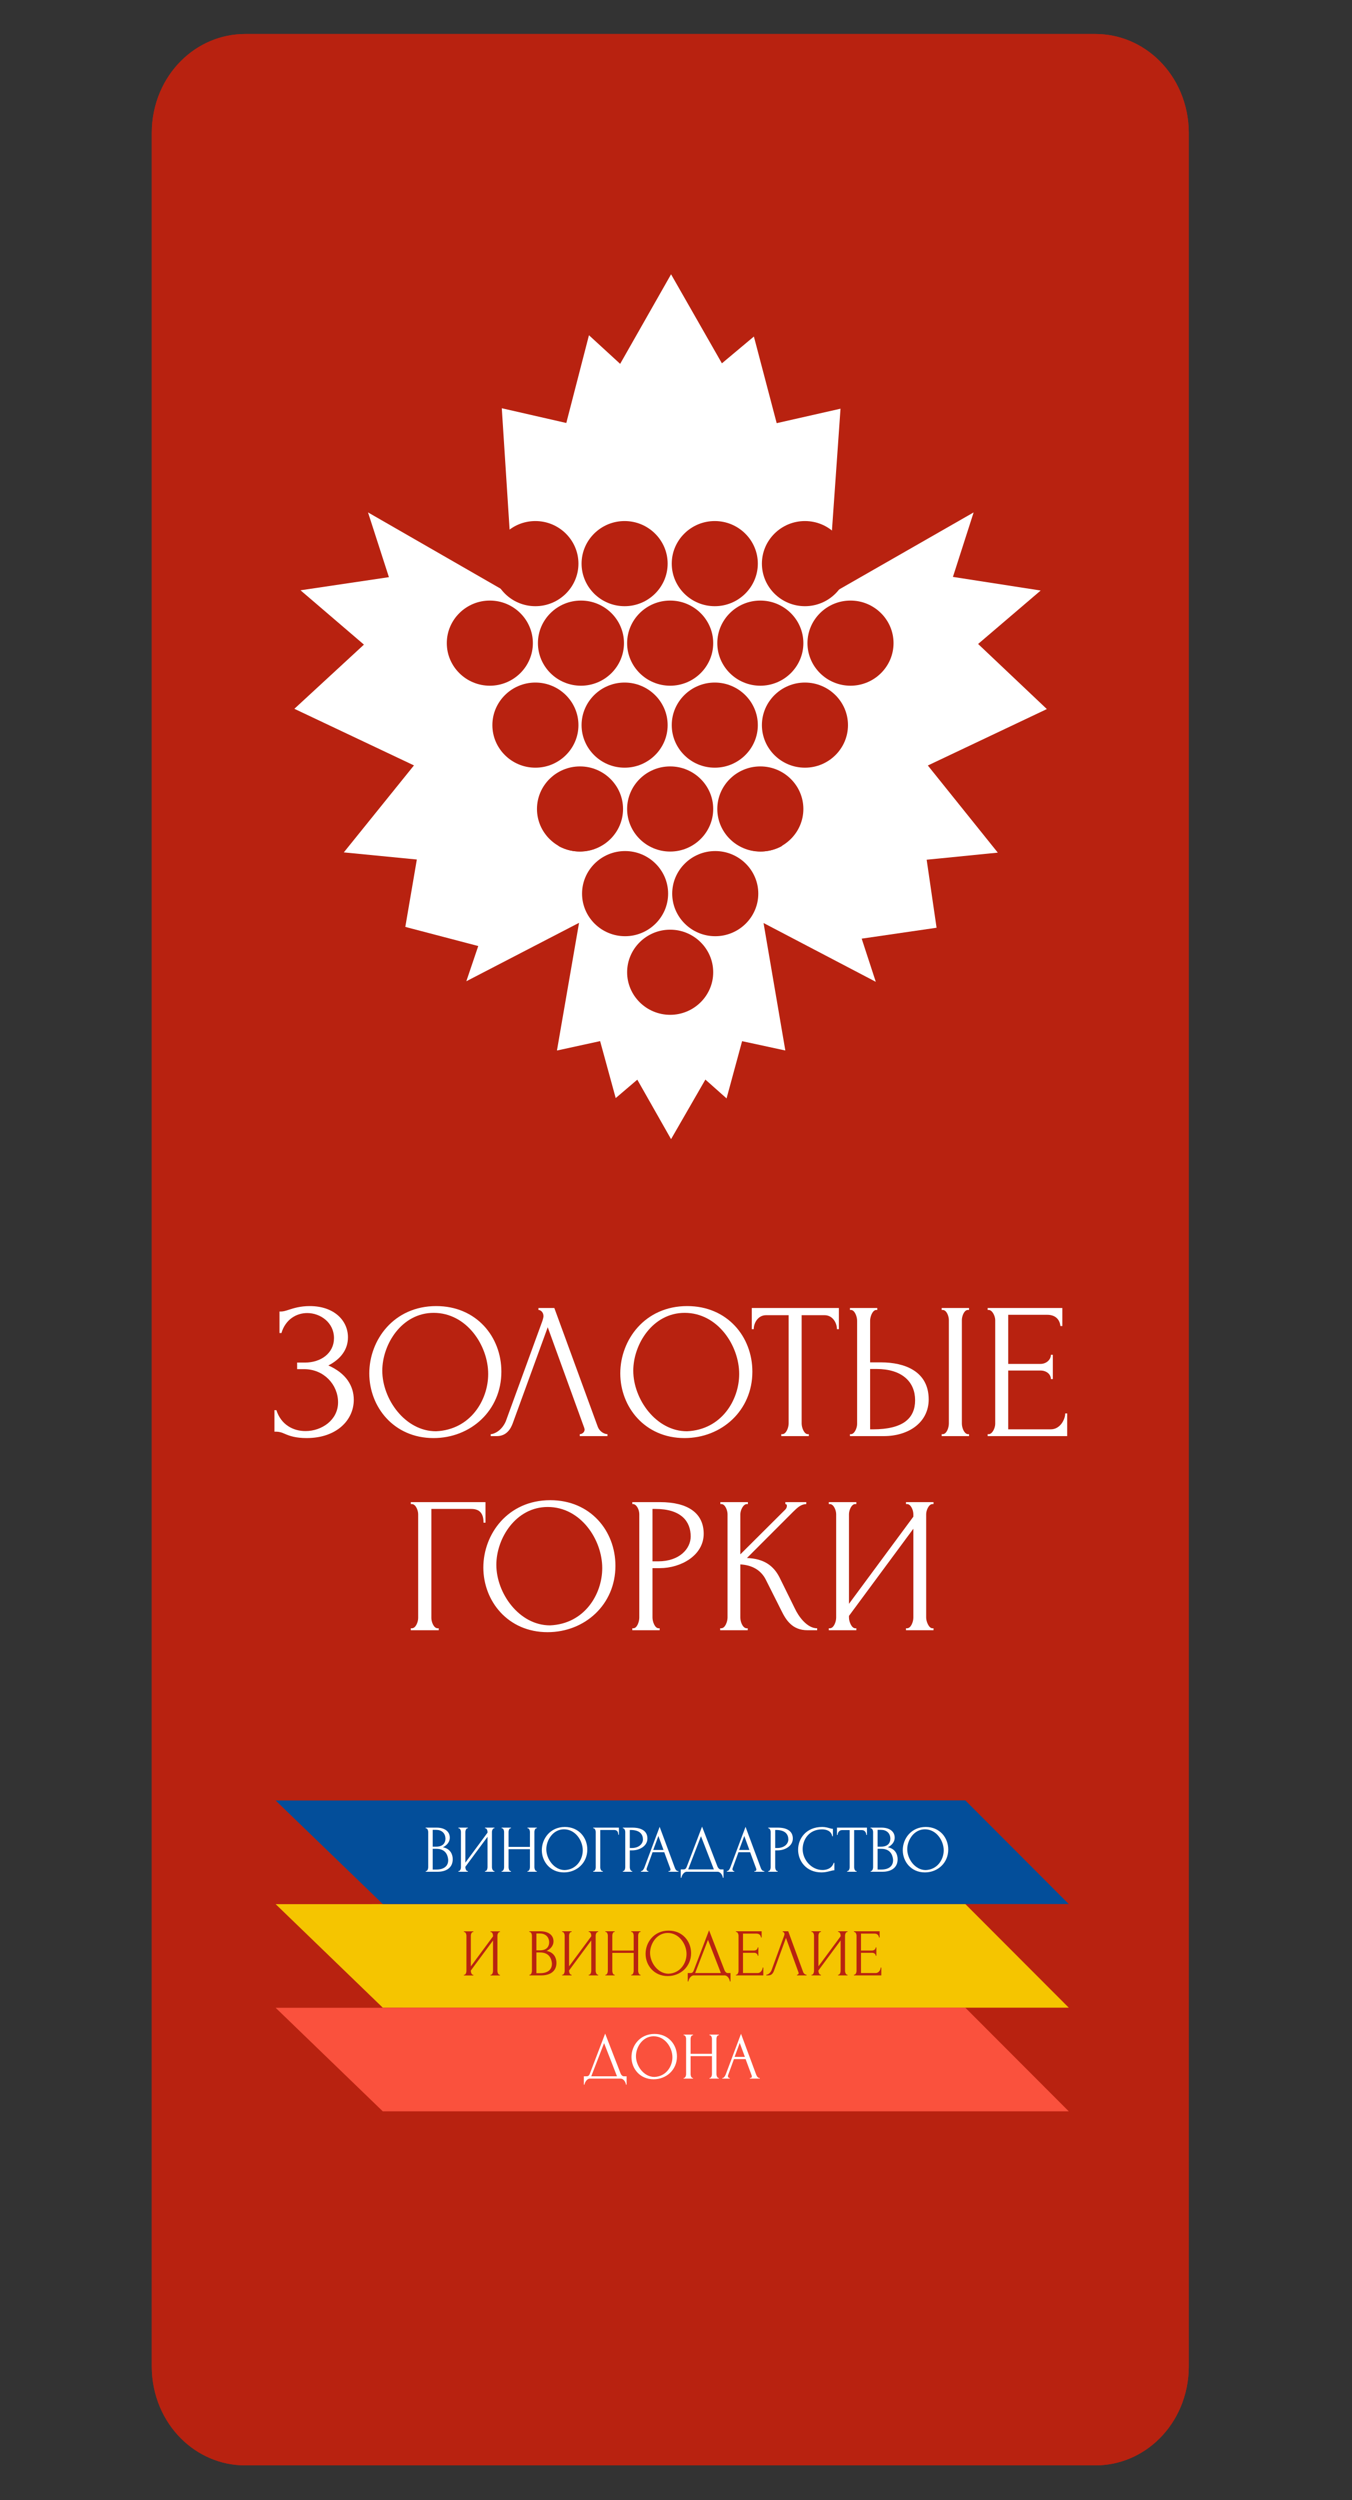
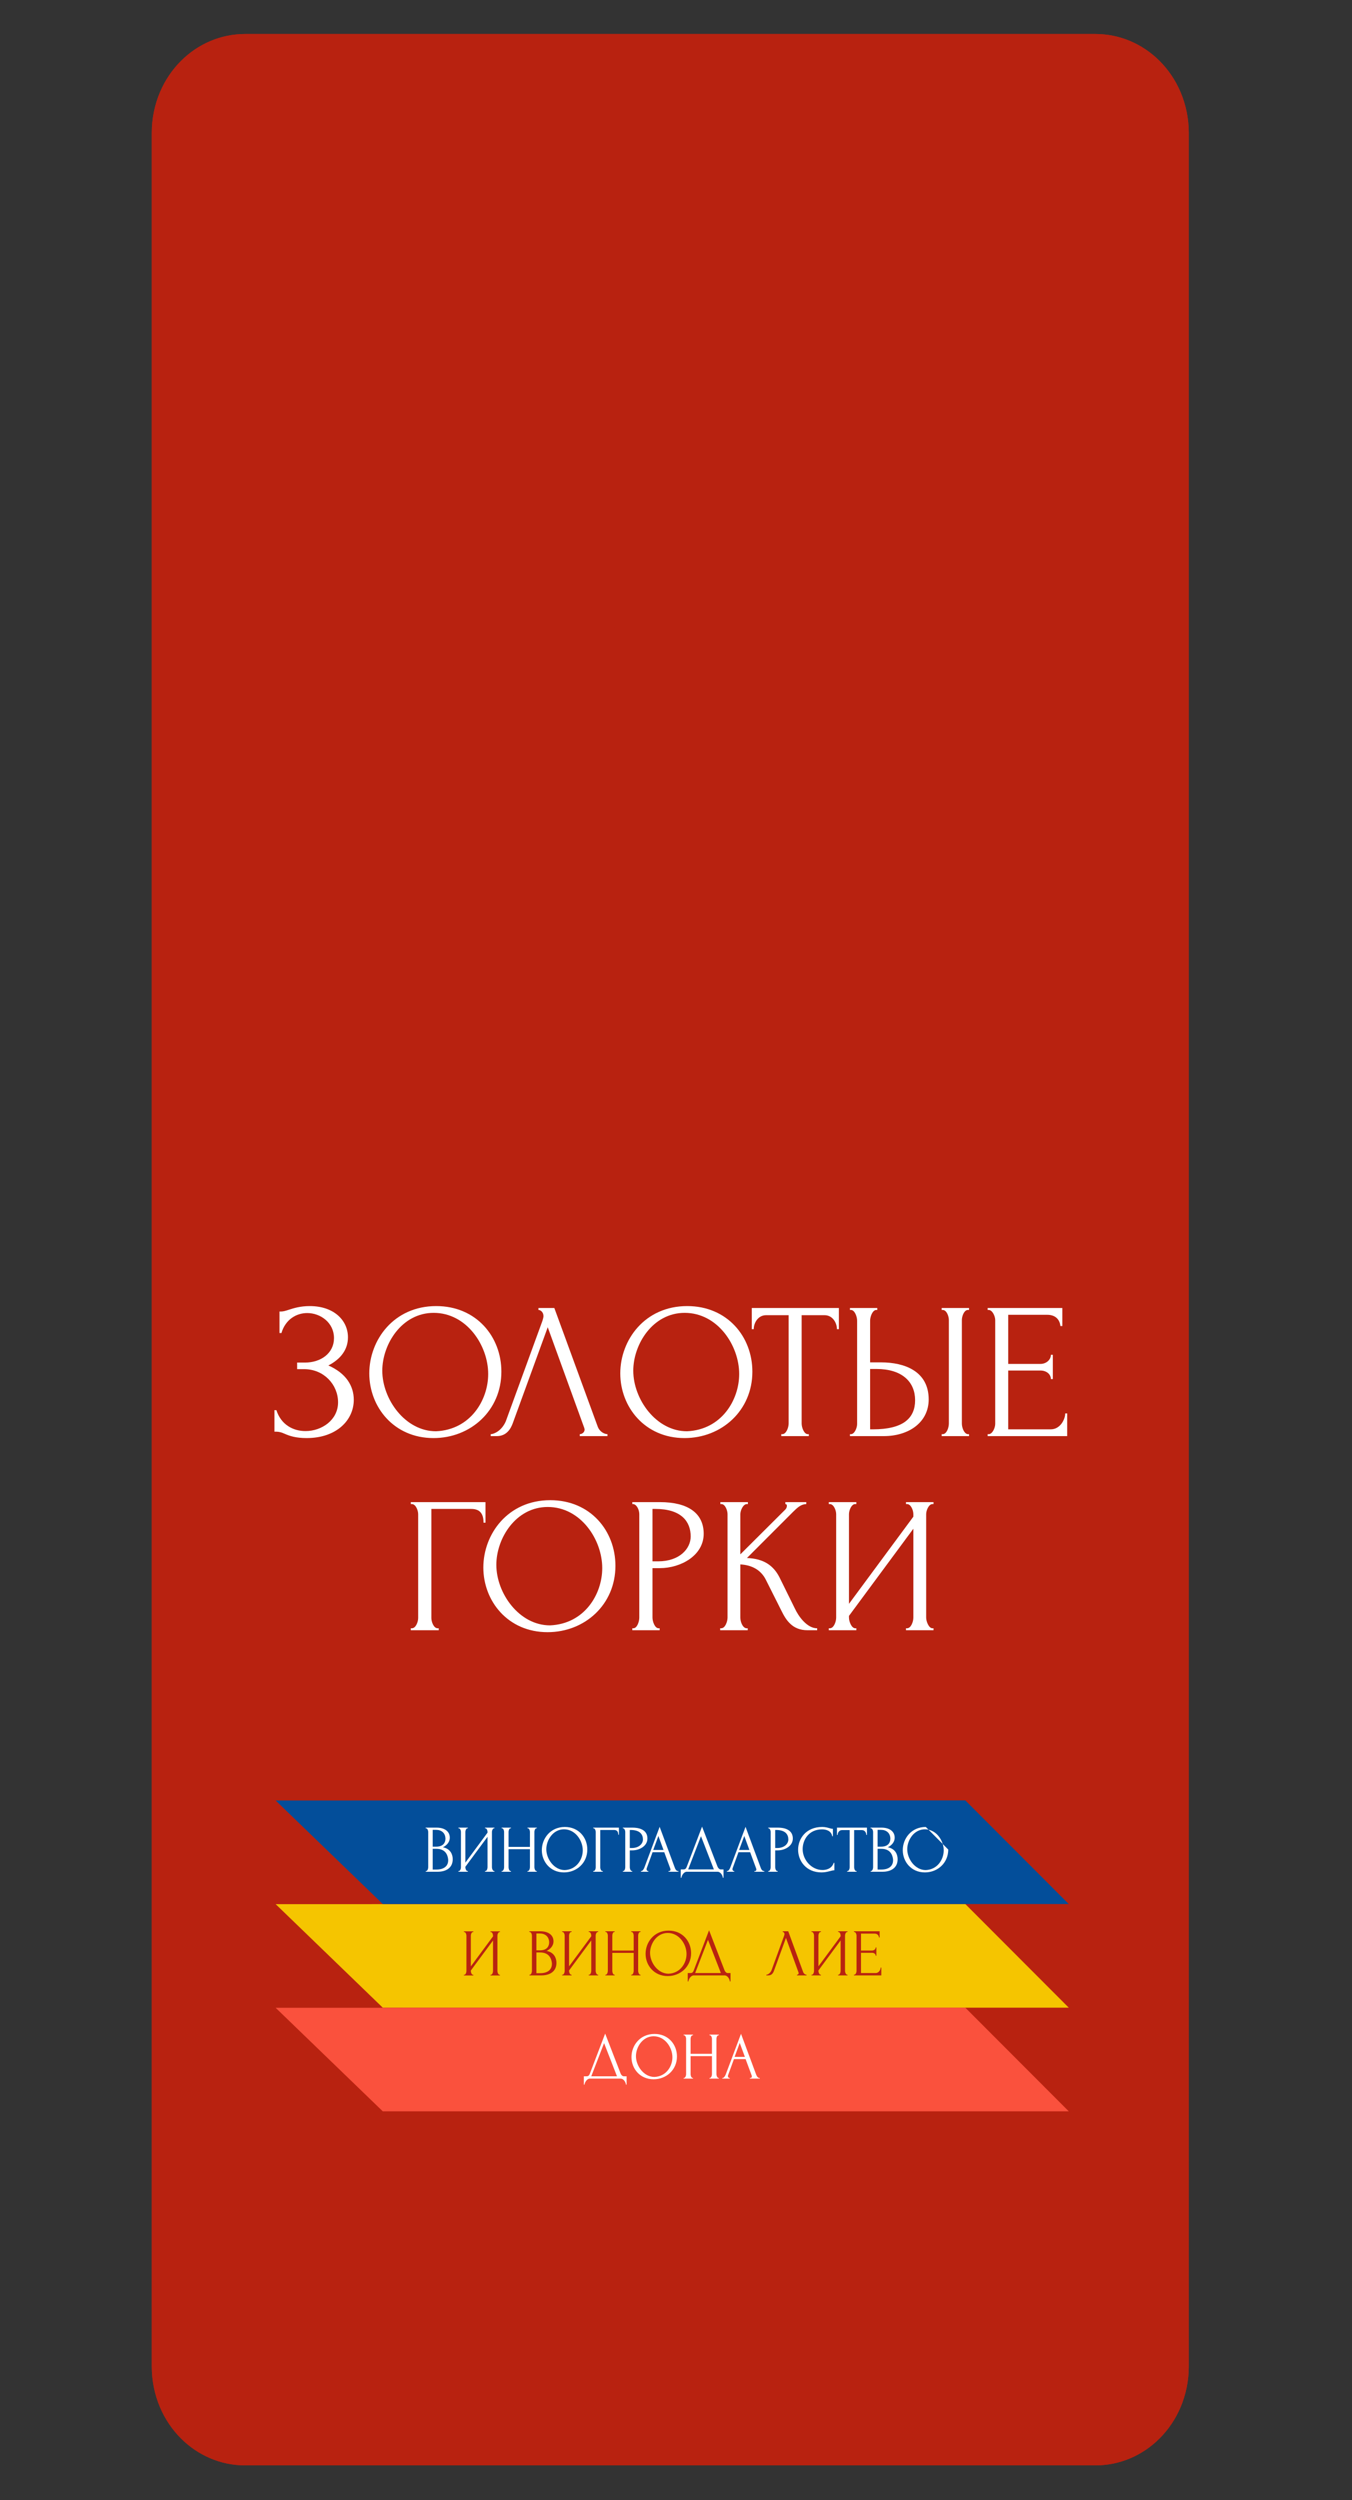
<svg xmlns="http://www.w3.org/2000/svg" width="100%" height="100%" viewBox="0 0 237 438" xml:space="preserve" style="fill-rule:evenodd;clip-rule:evenodd;stroke-linecap:round;stroke-linejoin:round;stroke-miterlimit:1.5;">
  <rect x="0" y="0" width="237" height="438" fill="#333333" stroke="none" />
  <g transform="matrix(0.114,0,0,0.114,-267.034,-570.147)">
    <g transform="matrix(0.794,0,0,1,-84.607,54.848)">
      <path d="M5318.43,5150.7C5318.43,5089.14 5255.5,5039.16 5177.99,5039.16L3531.53,5039.16C3454.02,5039.16 3391.09,5089.14 3391.09,5150.7L3391.09,8583.12C3391.09,8644.68 3454.02,8694.66 3531.53,8694.66L5177.99,8694.66C5255.5,8694.66 5318.43,8644.68 5318.43,8583.12L5318.43,5150.7Z" style="fill:rgb(184,34,16);stroke:rgb(184,34,16);stroke-width:80.94px;" />
    </g>
    <g transform="matrix(0.794,0,0,1,-84.607,54.848)">
      <path d="M5318.43,5150.7C5318.43,5089.14 5255.5,5039.16 5177.99,5039.16L3531.53,5039.16C3454.02,5039.16 3391.09,5089.14 3391.09,5150.7L3391.09,8583.12C3391.09,8644.68 3454.02,8694.66 3531.53,8694.66L5177.99,8694.66C5255.5,8694.66 5318.43,8644.68 5318.43,8583.12L5318.43,5150.7Z" style="fill:rgb(184,34,16);stroke:rgb(184,34,16);stroke-width:80.94px;" />
    </g>
    <g transform="matrix(1.407,0,0,1.407,731.092,4653.04)">
      <g transform="matrix(0.984,0,0,0.972,1249.64,328.814)">
-         <path d="M302.613,492.142L464.622,586.417L451.186,375.088L522.84,391.659L548.006,293.05L582.655,325.215L639.188,224.583L695.653,324.635L731.179,294.509L756.497,391.861L827.39,375.6L812.734,586.308L975.242,492.144L952.238,564.621L1049.69,579.93L980.215,639.98L1056.56,713.127L924.371,776.532L1002.07,874.449L923.069,882.419L934.073,958.84L850.901,971.106L866.566,1019.61L741.904,953.538L766.104,1096.79L718.082,1086.3L700.836,1150.62L677.304,1129.46L639.188,1196.41L601.695,1129.56L577.714,1150.25L560.397,1086.24L512.44,1096.82L537,953.309L411.801,1018.98L425.043,979.408L344.028,957.91L356.837,882.182L275.724,874.177L353.631,776.437L220.807,712.83L298.072,640.706L227.639,579.654L325.825,564.902L302.613,492.142Z" style="fill:white;" />
-       </g>
+         </g>
      <g transform="matrix(1.063,0,0,1.051,-121.189,-127.11)">
        <g transform="matrix(4.167,0,0,4.167,515.851,-279.398)">
          <path d="M282.963,322.897C288.421,322.897 292.873,318.446 292.873,312.985C292.873,307.524 288.421,303.072 282.963,303.072C277.502,303.072 273.047,307.524 273.047,312.985C273.047,318.445 277.502,322.898 282.963,322.897Z" style="fill:rgb(184,34,16);stroke:rgb(184,34,16);stroke-width:1.41px;stroke-linecap:butt;stroke-miterlimit:2;" />
        </g>
        <g transform="matrix(4.167,0,0,4.167,515.851,-279.398)">
          <path d="M305.444,322.897C310.902,322.897 315.353,318.446 315.353,312.985C315.353,307.524 310.902,303.072 305.444,303.072C299.982,303.072 295.529,307.524 295.529,312.985C295.531,318.445 299.982,322.898 305.444,322.897Z" style="fill:rgb(184,34,16);stroke:rgb(184,34,16);stroke-width:1.41px;stroke-linecap:butt;stroke-miterlimit:2;" />
        </g>
        <g transform="matrix(4.167,0,0,4.167,515.851,-279.398)">
          <path d="M327.453,322.897C332.916,322.897 337.368,318.446 337.368,312.985C337.369,307.524 332.916,303.072 327.453,303.072C321.996,303.072 317.54,307.524 317.54,312.985C317.54,318.445 321.996,322.898 327.453,322.897Z" style="fill:rgb(184,34,16);stroke:rgb(184,34,16);stroke-width:1.41px;stroke-linecap:butt;stroke-miterlimit:2;" />
        </g>
        <g transform="matrix(4.167,0,0,4.167,515.851,-279.398)">
          <path d="M349.699,322.897C355.161,322.897 359.613,318.446 359.613,312.985C359.616,307.524 355.161,303.072 349.699,303.072C344.24,303.072 339.787,307.524 339.787,312.985C339.787,318.445 344.24,322.898 349.699,322.897Z" style="fill:rgb(184,34,16);stroke:rgb(184,34,16);stroke-width:1.41px;stroke-linecap:butt;stroke-miterlimit:2;" />
        </g>
        <g transform="matrix(4.167,0,0,4.167,515.851,-279.398)">
          <path d="M371.949,322.897C377.408,322.897 381.861,318.446 381.861,312.985C381.861,307.524 377.408,303.072 371.945,303.072C366.49,303.072 362.034,307.524 362.034,312.985C362.034,318.445 366.49,322.898 371.949,322.897Z" style="fill:rgb(184,34,16);stroke:rgb(184,34,16);stroke-width:1.41px;stroke-linecap:butt;stroke-miterlimit:2;" />
        </g>
        <g transform="matrix(4.167,0,0,4.167,515.851,-279.398)">
          <path d="M294.201,343.343C299.662,343.343 304.117,338.892 304.117,333.431C304.117,327.971 299.662,323.52 294.201,323.52C288.742,323.519 284.292,327.971 284.292,333.431C284.292,338.892 288.742,343.343 294.201,343.343Z" style="fill:rgb(184,34,16);stroke:rgb(184,34,16);stroke-width:1.41px;stroke-linecap:butt;stroke-miterlimit:2;" />
        </g>
        <g transform="matrix(4.167,0,0,4.167,515.851,-279.398)">
          <path d="M316.218,343.343C321.671,343.343 326.127,338.892 326.127,333.431C326.127,327.971 321.671,323.52 316.214,323.52C310.756,323.519 306.3,327.971 306.3,333.431C306.3,338.892 310.756,343.343 316.218,343.343Z" style="fill:rgb(184,34,16);stroke:rgb(184,34,16);stroke-width:1.41px;stroke-linecap:butt;stroke-miterlimit:2;" />
        </g>
        <g transform="matrix(4.167,0,0,4.167,515.851,-279.398)">
          <path d="M338.462,343.343C343.921,343.343 348.376,338.892 348.376,333.431C348.376,327.971 343.921,323.52 338.46,323.52C333,323.519 328.549,327.971 328.549,333.431C328.549,338.892 333,343.343 338.462,343.343Z" style="fill:rgb(184,34,16);stroke:rgb(184,34,16);stroke-width:1.41px;stroke-linecap:butt;stroke-miterlimit:2;" />
        </g>
        <g transform="matrix(4.167,0,0,4.167,515.851,-279.398)">
          <path d="M360.708,343.343C366.166,343.343 370.621,338.892 370.621,333.431C370.621,327.971 366.166,323.52 360.708,323.52C355.25,323.519 350.792,327.971 350.792,333.431C350.792,338.892 355.246,343.343 360.708,343.343Z" style="fill:rgb(184,34,16);stroke:rgb(184,34,16);stroke-width:1.41px;stroke-linecap:butt;stroke-miterlimit:2;" />
        </g>
        <g transform="matrix(4.167,0,0,4.167,515.851,-279.398)">
          <path d="M294.201,303.067C299.662,303.067 304.117,298.615 304.117,293.153C304.117,287.694 299.662,283.241 294.201,283.241C288.742,283.24 284.292,287.694 284.292,293.153C284.292,298.615 288.742,303.068 294.201,303.067Z" style="fill:rgb(184,34,16);stroke:rgb(184,34,16);stroke-width:1.41px;stroke-linecap:butt;stroke-miterlimit:2;" />
        </g>
        <g transform="matrix(4.167,0,0,4.167,515.851,-279.398)">
          <path d="M316.218,303.067C321.671,303.067 326.127,298.615 326.127,293.153C326.127,287.694 321.671,283.241 316.214,283.241C310.756,283.24 306.3,287.694 306.3,293.153C306.3,298.615 310.756,303.068 316.218,303.067Z" style="fill:rgb(184,34,16);stroke:rgb(184,34,16);stroke-width:1.41px;stroke-linecap:butt;stroke-miterlimit:2;" />
        </g>
        <g transform="matrix(4.167,0,0,4.167,515.851,-279.398)">
          <path d="M338.462,303.067C343.921,303.067 348.376,298.615 348.376,293.153C348.376,287.694 343.921,283.241 338.46,283.241C333,283.24 328.549,287.694 328.549,293.153C328.549,298.615 333,303.068 338.462,303.067Z" style="fill:rgb(184,34,16);stroke:rgb(184,34,16);stroke-width:1.41px;stroke-linecap:butt;stroke-miterlimit:2;" />
        </g>
        <g transform="matrix(4.167,0,0,4.167,515.851,-279.398)">
          <path d="M360.708,303.067C366.166,303.067 370.621,298.615 370.621,293.153C370.621,287.694 366.166,283.241 360.708,283.241C355.25,283.24 350.792,287.694 350.792,293.153C350.792,298.615 355.246,303.068 360.708,303.067Z" style="fill:rgb(184,34,16);stroke:rgb(184,34,16);stroke-width:1.41px;stroke-linecap:butt;stroke-miterlimit:2;" />
        </g>
        <g transform="matrix(4.167,0,0,4.167,515.851,-279.398)">
          <path d="M305.208,364.259C310.668,364.259 315.123,359.804 315.123,354.343C315.123,348.882 310.667,344.432 305.208,344.432C299.746,344.432 295.296,348.882 295.296,354.343C295.296,359.804 299.746,364.259 305.208,364.259Z" style="fill:rgb(184,34,16);stroke:rgb(184,34,16);stroke-width:1.41px;stroke-linecap:butt;stroke-miterlimit:2;" />
        </g>
        <g transform="matrix(2.691,3.181,-3.181,2.691,2093.06,-727.362)">
          <clipPath id="_clip1">
            <rect x="306.904" y="344.432" width="8.219" height="19.827" />
          </clipPath>
          <g clip-path="url(#_clip1)">
            <path d="M305.208,364.259C310.668,364.259 315.123,359.804 315.123,354.343C315.123,348.882 310.667,344.432 305.208,344.432C299.746,344.432 295.296,348.882 295.296,354.343C295.296,359.804 299.746,364.259 305.208,364.259Z" style="fill:rgb(184,34,16);stroke:rgb(184,34,16);stroke-width:1.42px;stroke-linecap:butt;stroke-miterlimit:2;" />
          </g>
        </g>
        <g transform="matrix(4.167,0,0,4.167,515.851,-279.398)">
          <path d="M327.453,364.259C332.916,364.259 337.368,359.804 337.368,354.343C337.369,348.882 332.916,344.432 327.453,344.432C321.996,344.432 317.54,348.882 317.54,354.343C317.54,359.804 321.996,364.259 327.453,364.259Z" style="fill:rgb(184,34,16);stroke:rgb(184,34,16);stroke-width:1.41px;stroke-linecap:butt;stroke-miterlimit:2;" />
        </g>
        <g transform="matrix(4.167,0,0,4.167,515.851,-279.398)">
          <path d="M349.699,364.259C355.161,364.259 359.613,359.804 359.613,354.343C359.616,348.882 355.161,344.432 349.699,344.432C344.24,344.432 339.787,348.882 339.787,354.343C339.787,359.804 344.24,364.259 349.699,364.259Z" style="fill:rgb(184,34,16);stroke:rgb(184,34,16);stroke-width:1.41px;stroke-linecap:butt;stroke-miterlimit:2;" />
        </g>
        <g transform="matrix(4.167,0,0,4.167,515.851,-279.398)">
          <path d="M316.333,385.369C321.791,385.369 326.245,380.917 326.245,375.455C326.245,369.993 321.791,365.541 316.332,365.541C310.871,365.541 306.419,369.993 306.419,375.455C306.419,380.917 310.871,385.369 316.333,385.369Z" style="fill:rgb(184,34,16);stroke:rgb(184,34,16);stroke-width:1.41px;stroke-linecap:butt;stroke-miterlimit:2;" />
        </g>
        <g transform="matrix(4.167,0,0,4.167,515.851,-279.398)">
          <path d="M338.58,385.369C344.039,385.369 348.49,380.917 348.49,375.455C348.49,369.993 344.039,365.541 338.576,365.541C333.118,365.541 328.663,369.993 328.663,375.455C328.663,380.917 333.118,385.369 338.58,385.369Z" style="fill:rgb(184,34,16);stroke:rgb(184,34,16);stroke-width:1.41px;stroke-linecap:butt;stroke-miterlimit:2;" />
        </g>
        <g transform="matrix(4.167,0,0,4.167,515.851,-279.398)">
          <path d="M327.453,404.975C332.916,404.975 337.368,400.524 337.368,395.064C337.369,389.602 332.916,385.15 327.453,385.15C321.996,385.15 317.54,389.602 317.54,395.064C317.54,400.524 321.996,404.976 327.453,404.975Z" style="fill:rgb(184,34,16);stroke:rgb(184,34,16);stroke-width:1.41px;stroke-linecap:butt;stroke-miterlimit:2;" />
        </g>
        <g transform="matrix(-2.691,3.181,3.181,2.691,1667.81,-727.362)">
          <clipPath id="_clip2">
            <rect x="306.904" y="344.432" width="8.219" height="19.827" />
          </clipPath>
          <g clip-path="url(#_clip2)">
            <path d="M305.208,364.259C310.668,364.259 315.123,359.804 315.123,354.343C315.123,348.882 310.667,344.432 305.208,344.432C299.746,344.432 295.296,348.882 295.296,354.343C295.296,359.804 299.746,364.259 305.208,364.259Z" style="fill:rgb(184,34,16);stroke:rgb(184,34,16);stroke-width:1.42px;stroke-linecap:butt;stroke-miterlimit:2;" />
          </g>
        </g>
      </g>
    </g>
    <g transform="matrix(1,0,0,1,2133.8,6104.38)">
      <g transform="matrix(4.004,0,0,3.01,-303.547,-3564.31)">
        <g>
          <path d="M235.243,1498.27L235.988,1498.27C237.552,1491.23 241.798,1488.06 245.895,1488.06C250.96,1488.06 256.175,1492.92 256.175,1500.85C256.175,1508.68 251.035,1513.34 245.076,1513.34L242.022,1513.34L242.022,1516.7L244.703,1516.7C252.227,1516.7 257.739,1524.53 257.739,1533.65C257.739,1542.67 251.482,1548.32 245.225,1548.32C240.457,1548.32 235.839,1545.05 234.051,1537.62L233.306,1537.62L233.306,1548.62L233.977,1548.62C235.094,1548.62 236.063,1549.01 237.254,1549.71C239.117,1550.8 241.5,1551.89 245.672,1551.89C257.143,1551.89 263.773,1542.77 263.773,1532.36C263.773,1525.23 260.793,1518.79 254.015,1514.82C258.782,1511.55 261.538,1506.69 261.538,1500.45C261.538,1491.83 256.175,1484.5 246.864,1484.5C243.214,1484.5 240.681,1485.59 238.819,1486.38C237.701,1486.87 236.733,1487.27 235.914,1487.27L235.243,1487.27L235.243,1498.27Z" style="fill:white;fill-rule:nonzero;" />
          <path d="M295.431,1484.5C279.118,1484.5 269.732,1501.84 269.732,1518.88C269.732,1535.93 279.118,1551.89 294.388,1551.89C308.69,1551.89 320.459,1537.81 320.459,1517.99C320.459,1500.15 310.85,1484.5 295.431,1484.5ZM295.356,1548.42C283.512,1548.42 274.723,1532.07 274.723,1517.5C274.723,1504.02 282.172,1487.96 294.462,1487.96C307.126,1487.96 315.394,1504.61 315.394,1519.18C315.394,1532.36 308.69,1547.62 295.356,1548.42Z" style="fill:white;fill-rule:nonzero;" />
          <path d="M338.262,1495.3L352.266,1546.63C352.341,1547.03 352.415,1547.33 352.415,1547.53C352.415,1549.01 351.373,1549.9 350.553,1549.9L350.553,1550.89L361.205,1550.89L361.205,1549.9C359.492,1549.81 358.002,1548.02 357.481,1546.14L340.795,1485.49L334.687,1485.49L334.687,1486.48C335.581,1486.48 336.624,1487.67 336.624,1489.65C336.624,1490.14 336.475,1490.94 336.251,1491.93L322.173,1543.26C320.608,1548.22 317.554,1549.9 316.362,1549.9L316.362,1550.89L318.672,1550.89C322.322,1550.89 324.035,1547.43 324.929,1543.96L338.262,1495.3Z" style="fill:white;fill-rule:nonzero;" />
          <path d="M391.82,1484.5C375.507,1484.5 366.122,1501.84 366.122,1518.88C366.122,1535.93 375.507,1551.89 390.778,1551.89C405.08,1551.89 416.849,1537.81 416.849,1517.99C416.849,1500.15 407.24,1484.5 391.82,1484.5ZM391.746,1548.42C379.902,1548.42 371.112,1532.07 371.112,1517.5C371.112,1504.02 378.561,1487.96 390.852,1487.96C403.515,1487.96 411.784,1504.61 411.784,1519.18C411.784,1532.36 405.08,1547.62 391.746,1548.42Z" style="fill:white;fill-rule:nonzero;" />
          <path d="M438.153,1549.9C436.663,1549.9 435.769,1546.44 435.769,1544.45L435.769,1489.15L444.559,1489.15C447.762,1489.15 449.326,1493.22 449.326,1496.29L450.071,1496.29L450.071,1485.49L416.626,1485.49L416.626,1496.29L417.37,1496.29C417.37,1493.22 418.935,1489.15 422.138,1489.15L430.779,1489.15L430.779,1544.45C430.779,1546.44 429.885,1549.9 428.32,1549.9L427.948,1549.9L427.948,1550.89L438.525,1550.89L438.525,1549.9L438.153,1549.9Z" style="fill:white;fill-rule:nonzero;" />
          <path d="M454.317,1550.89L467.279,1550.89C477.037,1550.89 484.56,1543.76 484.56,1532.16C484.56,1517.89 475.472,1513.24 466.236,1513.24L462.064,1513.24L462.064,1491.93C462.064,1490.05 462.884,1486.77 464.299,1486.48L464.82,1486.48L464.82,1485.49L454.317,1485.49L454.317,1486.48L454.69,1486.48C456.18,1486.48 457.073,1489.95 457.073,1491.93L457.073,1544.75C457.073,1546.63 456.105,1549.9 454.69,1549.9L454.317,1549.9L454.317,1550.89ZM462.064,1547.43L462.064,1516.61L464.522,1516.61C474.281,1516.61 479.346,1523.15 479.346,1532.56C479.346,1541.78 474.727,1547.43 463.182,1547.43L462.064,1547.43ZM489.551,1486.48L489.923,1486.48C491.488,1486.48 492.307,1489.75 492.307,1491.63L492.307,1544.45C492.307,1546.54 491.488,1549.9 489.923,1549.9L489.551,1549.9L489.551,1550.89L500.054,1550.89L500.054,1549.9L499.533,1549.9C498.117,1549.61 497.298,1546.54 497.298,1544.45L497.298,1491.63C497.298,1489.85 498.043,1486.77 499.458,1486.48L500.054,1486.48L500.054,1485.49L489.551,1485.49L489.551,1486.48Z" style="fill:white;fill-rule:nonzero;" />
          <path d="M507.205,1550.89L537.746,1550.89L537.746,1539.3L537.001,1539.3C537.001,1542.08 535.213,1547.43 531.414,1547.43L515.101,1547.43L515.101,1517.4L527.466,1517.4C529.85,1517.4 531.489,1519.38 531.489,1521.76L532.234,1521.76L532.234,1509.37L531.489,1509.37C531.489,1511.85 529.775,1514.03 527.466,1514.03L515.101,1514.03L515.101,1488.95L530.073,1488.95C533.425,1488.95 534.915,1491.63 535.139,1494.7L535.884,1494.7L535.884,1485.49L507.205,1485.49L507.205,1486.48L507.577,1486.48C509.067,1486.48 510.11,1489.75 510.11,1491.63L510.11,1544.65C510.11,1546.63 509.067,1549.9 507.577,1549.9L507.205,1549.9L507.205,1550.89Z" style="fill:white;fill-rule:nonzero;" />
          <path d="M296.027,1649.01C294.462,1649.01 293.569,1645.74 293.569,1643.76L293.569,1588.06L308.839,1588.06C312.117,1588.06 313.606,1590.34 313.606,1595.1L314.351,1595.1L314.351,1584.59L285.673,1584.59L285.673,1585.58L286.045,1585.58C287.609,1585.58 288.503,1588.85 288.503,1590.74L288.503,1643.76C288.503,1645.74 287.609,1649.01 286.045,1649.01L285.673,1649.01L285.673,1650L296.399,1650L296.399,1649.01L296.027,1649.01Z" style="fill:white;fill-rule:nonzero;" />
          <path d="M339.231,1583.6C322.918,1583.6 313.532,1600.94 313.532,1617.99C313.532,1635.04 322.918,1650.99 338.188,1650.99C352.49,1650.99 364.259,1636.92 364.259,1617.1C364.259,1599.26 354.65,1583.6 339.231,1583.6ZM339.156,1647.52C327.312,1647.52 318.523,1631.17 318.523,1616.6C318.523,1603.12 325.972,1587.07 338.262,1587.07C350.926,1587.07 359.194,1603.72 359.194,1618.29C359.194,1631.47 352.49,1646.73 339.156,1647.52Z" style="fill:white;fill-rule:nonzero;" />
          <path d="M370.74,1585.58L371.112,1585.58C372.602,1585.88 373.422,1588.85 373.422,1590.74L373.422,1643.56C373.422,1645.54 372.602,1649.01 371.112,1649.01L370.74,1649.01L370.74,1650L381.243,1650L381.243,1649.01L380.87,1649.01C379.381,1649.01 378.487,1645.54 378.487,1643.56L378.487,1618.29L381.317,1618.29C389.362,1618.29 398.152,1611.85 398.152,1600.75C398.152,1590.44 392.342,1584.59 381.317,1584.59L370.74,1584.59L370.74,1585.58ZM379.53,1588.06C389.66,1588.06 393.161,1594.6 393.161,1602.13C393.161,1608.48 388.766,1614.82 380.721,1614.82L378.487,1614.82L378.487,1588.06L379.53,1588.06Z" style="fill:white;fill-rule:nonzero;" />
          <path d="M404.484,1650L415.061,1650L415.061,1649.01L414.54,1649.01C413.05,1648.71 412.231,1645.64 412.231,1643.56L412.231,1616.4C416.7,1616.7 420.127,1619.28 421.989,1624.13L428.022,1640.09C429.81,1644.95 432.268,1650 438.004,1650L441.729,1650L441.729,1649.01C437.781,1649.01 434.503,1642.77 433.162,1638.9L427.278,1623.04C424.968,1617 421.244,1613.43 414.763,1613.13L432.417,1589.64C434.205,1587.27 435.546,1585.68 437.557,1585.58L437.557,1584.59L429.512,1584.59L429.512,1585.58C429.885,1585.58 430.108,1585.88 430.108,1586.47C430.108,1587.17 429.885,1587.86 429.512,1588.36L412.231,1611.25L412.231,1590.74C412.231,1588.85 413.273,1585.58 414.763,1585.58L415.136,1585.58L415.136,1584.59L404.558,1584.59L404.558,1585.58L404.931,1585.58C406.42,1585.58 407.314,1588.85 407.314,1590.74L407.314,1643.56C407.314,1645.54 406.42,1649.01 404.856,1649.01L404.484,1649.01L404.484,1650Z" style="fill:white;fill-rule:nonzero;" />
          <path d="M475.845,1650L486.422,1650L486.422,1649.01L486.05,1649.01C484.56,1649.01 483.592,1645.44 483.592,1643.56L483.592,1590.74C483.592,1588.85 484.56,1585.58 486.05,1585.58L486.422,1585.58L486.422,1584.59L475.845,1584.59L475.845,1585.58L476.217,1585.58C477.782,1585.58 478.675,1588.85 478.675,1590.74L478.675,1592.02L453.945,1636.52L453.945,1590.74C453.945,1588.95 454.764,1585.88 456.18,1585.58L456.775,1585.58L456.775,1584.59L446.198,1584.59L446.198,1585.58L446.57,1585.58C448.135,1585.58 449.029,1588.85 449.029,1590.74L449.029,1643.56C449.029,1645.64 448.135,1649.01 446.57,1649.01L446.198,1649.01L446.198,1650L456.775,1650L456.775,1649.01L456.403,1649.01C454.913,1649.01 453.945,1645.54 453.945,1643.56L453.945,1642.67L478.675,1598.17L478.675,1643.56C478.675,1645.64 477.782,1649.01 476.217,1649.01L475.845,1649.01L475.845,1650Z" style="fill:white;fill-rule:nonzero;" />
        </g>
      </g>
    </g>
    <g transform="matrix(1.119,0,0,1.119,-1440.87,-1206.92)">
      <g transform="matrix(1,0,0,1,-51.096,694.263)">
        <path d="M3810.83,7468.76L4758.53,7468.6L4900.69,7610.94L3958.03,7610.94L3810.83,7468.76Z" style="fill:rgb(245,197,0);" />
      </g>
      <g transform="matrix(1,0,0,1,-51.096,551.92)">
        <path d="M3810.83,7468.76L4758.53,7468.6L4900.69,7610.94L3958.03,7610.94L3810.83,7468.76Z" style="fill:rgb(3,78,154);" />
      </g>
      <g transform="matrix(0.918,0,0,0.918,392.553,766.091)">
        <g transform="matrix(1.029,0,0,1,1391.63,452.712)">
          <path d="M2430.51,7556.48L2447.9,7556.48C2459.08,7556.48 2469.76,7551.48 2469.76,7537.68C2469.76,7530.58 2466.36,7521.98 2455.48,7519.88C2459.66,7517.78 2465.49,7513.18 2465.49,7505.48C2465.49,7496.38 2458.3,7490.48 2446.25,7490.48L2430.32,7490.48L2430.32,7491.48L2430.8,7491.48C2432.94,7491.48 2434.11,7494.88 2434.11,7496.78L2434.11,7549.98C2434.11,7551.98 2432.94,7555.48 2431,7555.48L2430.51,7555.48L2430.51,7556.48ZM2463.16,7539.38C2463.16,7548.08 2456.74,7553.18 2446.25,7553.18L2440.62,7553.18L2440.62,7522.18L2446.06,7522.18C2456.45,7522.18 2462.09,7527.98 2463.16,7538.28L2463.16,7539.38ZM2459.17,7507.08C2459.17,7512.38 2456.45,7518.98 2445.67,7518.98L2440.62,7518.98L2440.62,7493.78L2445.47,7493.78C2453.64,7493.78 2458.79,7498.68 2459.17,7506.38L2459.17,7507.08Z" style="fill:white;fill-rule:nonzero;" />
        </g>
        <g transform="matrix(1.029,0,0,1,1391.63,452.712)">
          <path d="M2516.69,7556.48L2530.49,7556.48L2530.49,7555.48L2530.01,7555.48C2528.06,7555.48 2526.8,7551.88 2526.8,7549.98L2526.8,7496.68C2526.8,7494.78 2528.06,7491.48 2530.01,7491.48L2530.49,7491.48L2530.49,7490.48L2516.69,7490.48L2516.69,7491.48L2517.18,7491.48C2519.22,7491.48 2520.39,7494.78 2520.39,7496.68L2520.39,7497.98L2488.13,7542.88L2488.13,7496.68C2488.13,7494.88 2489.2,7491.78 2491.04,7491.48L2491.82,7491.48L2491.82,7490.48L2478.02,7490.48L2478.02,7491.48L2478.51,7491.48C2480.55,7491.48 2481.72,7494.78 2481.72,7496.68L2481.72,7549.98C2481.72,7552.08 2480.55,7555.48 2478.51,7555.48L2478.02,7555.48L2478.02,7556.48L2491.82,7556.48L2491.82,7555.48L2491.34,7555.48C2489.39,7555.48 2488.13,7551.98 2488.13,7549.98L2488.13,7549.08L2520.39,7504.18L2520.39,7549.98C2520.39,7552.08 2519.22,7555.48 2517.18,7555.48L2516.69,7555.48L2516.69,7556.48Z" style="fill:white;fill-rule:nonzero;" />
        </g>
        <g transform="matrix(1.029,0,0,1,1391.63,452.712)">
          <path d="M2578.49,7556.48L2592.09,7556.48L2592.09,7555.48L2591.61,7555.48C2589.86,7555.48 2588.59,7551.98 2588.59,7549.98L2588.59,7496.68C2588.59,7494.78 2589.57,7491.48 2591.61,7491.48L2592.09,7491.48L2592.09,7490.48L2578.49,7490.48L2578.49,7491.48L2578.97,7491.48C2581.01,7491.48 2582.08,7494.78 2582.08,7496.68L2582.08,7519.28L2550.99,7519.28L2550.99,7496.68C2550.99,7494.78 2551.96,7491.48 2554,7491.48L2554.49,7491.48L2554.49,7490.48L2540.89,7490.48L2540.89,7491.48L2541.37,7491.48C2543.41,7491.48 2544.48,7494.78 2544.48,7496.68L2544.48,7549.98C2544.48,7552.08 2543.32,7555.48 2541.37,7555.48L2540.89,7555.48L2540.89,7556.48L2554.49,7556.48L2554.49,7555.48L2554,7555.48C2552.06,7555.48 2550.99,7551.98 2550.99,7549.98L2550.99,7522.78L2582.08,7522.78L2582.08,7549.98C2582.08,7552.08 2580.92,7555.48 2578.97,7555.48L2578.49,7555.48L2578.49,7556.48Z" style="fill:white;fill-rule:nonzero;" />
        </g>
        <g transform="matrix(1.029,0,0,1,1391.63,452.712)">
          <path d="M2632.9,7489.48C2611.62,7489.48 2599.38,7506.98 2599.38,7524.18C2599.38,7541.38 2611.62,7557.48 2631.54,7557.48C2650.19,7557.48 2665.55,7543.28 2665.55,7523.28C2665.55,7505.28 2653.01,7489.48 2632.9,7489.48ZM2632.8,7553.98C2617.35,7553.98 2605.89,7537.48 2605.89,7522.78C2605.89,7509.18 2615.61,7492.98 2631.64,7492.98C2648.15,7492.98 2658.94,7509.78 2658.94,7524.48C2658.94,7537.78 2650.19,7553.18 2632.8,7553.98Z" style="fill:white;fill-rule:nonzero;" />
        </g>
        <g transform="matrix(1.029,0,0,1,1391.63,452.712)">
          <path d="M2687.6,7555.48C2685.56,7555.48 2684.39,7552.18 2684.39,7550.18L2684.39,7493.98L2704.31,7493.98C2708.59,7493.98 2710.53,7496.28 2710.53,7501.08L2711.5,7501.08L2711.5,7490.48L2674.1,7490.48L2674.1,7491.48L2674.58,7491.48C2676.62,7491.48 2677.79,7494.78 2677.79,7496.68L2677.79,7550.18C2677.79,7552.18 2676.62,7555.48 2674.58,7555.48L2674.1,7555.48L2674.1,7556.48L2688.09,7556.48L2688.09,7555.48L2687.6,7555.48Z" style="fill:white;fill-rule:nonzero;" />
        </g>
        <g transform="matrix(1.029,0,0,1,1391.63,452.712)">
          <path d="M2717.24,7491.48L2717.72,7491.48C2719.66,7491.78 2720.73,7494.78 2720.73,7496.68L2720.73,7549.98C2720.73,7551.98 2719.66,7555.48 2717.72,7555.48L2717.24,7555.48L2717.24,7556.48L2730.94,7556.48L2730.94,7555.48L2730.45,7555.48C2728.51,7555.48 2727.34,7551.98 2727.34,7549.98L2727.34,7524.48L2731.03,7524.48C2741.53,7524.48 2752.99,7517.98 2752.99,7506.78C2752.99,7496.38 2745.41,7490.48 2731.03,7490.48L2717.24,7490.48L2717.24,7491.48ZM2728.7,7493.98C2741.91,7493.98 2746.48,7500.58 2746.48,7508.18C2746.48,7514.58 2740.75,7520.98 2730.26,7520.98L2727.34,7520.98L2727.34,7493.98L2728.7,7493.98Z" style="fill:white;fill-rule:nonzero;" />
        </g>
        <g transform="matrix(1.029,0,0,1,1391.63,452.712)">
          <path d="M2783.7,7556.48L2798.08,7556.48L2798.08,7555.48L2797.59,7555.48C2794.97,7555.48 2793.41,7552.38 2792.54,7549.68L2770.77,7489.28L2748.52,7550.28C2747.45,7553.08 2745.7,7555.48 2744.05,7555.48L2743.57,7555.48L2743.57,7556.48L2754.35,7556.48L2754.35,7555.48L2753.87,7555.48C2752.8,7555.48 2751.73,7554.38 2751.73,7552.68C2751.73,7552.18 2751.83,7551.68 2752.02,7551.18L2760.47,7527.28L2777.48,7527.28L2786.22,7551.58C2786.41,7552.18 2786.51,7552.78 2786.51,7553.28C2786.51,7554.78 2785.74,7555.48 2784.18,7555.48L2783.7,7555.48L2783.7,7556.48ZM2768.93,7502.98L2776.41,7523.88L2761.45,7523.88L2768.93,7502.98Z" style="fill:white;fill-rule:nonzero;" />
        </g>
        <g transform="matrix(1.029,0,0,1,1391.63,452.712)">
          <path d="M2859.58,7552.98C2857.54,7552.98 2855.89,7550.98 2855.01,7548.98L2832.47,7488.98L2810.12,7549.28C2809.25,7551.78 2807.79,7552.98 2805.75,7552.98L2801.47,7552.98L2801.47,7565.48L2802.45,7565.48C2802.74,7562.18 2805.95,7556.48 2810.22,7556.48L2855.01,7556.48C2859.38,7556.48 2862.4,7561.88 2862.69,7565.48L2863.66,7565.48L2863.66,7552.98L2859.58,7552.98ZM2830.91,7503.28L2849.67,7552.98L2812.26,7552.98L2830.91,7503.28Z" style="fill:white;fill-rule:nonzero;" />
        </g>
        <g transform="matrix(1.029,0,0,1,1391.63,452.712)">
          <path d="M2908.64,7556.48L2923.03,7556.48L2923.03,7555.48L2922.54,7555.48C2919.92,7555.48 2918.36,7552.38 2917.49,7549.68L2895.72,7489.28L2873.47,7550.28C2872.4,7553.08 2870.66,7555.48 2869,7555.48L2868.52,7555.48L2868.52,7556.48L2879.3,7556.48L2879.3,7555.48L2878.82,7555.48C2877.75,7555.48 2876.68,7554.38 2876.68,7552.68C2876.68,7552.18 2876.78,7551.68 2876.97,7551.18L2885.42,7527.28L2902.43,7527.28L2911.17,7551.58C2911.37,7552.18 2911.46,7552.78 2911.46,7553.28C2911.46,7554.78 2910.68,7555.48 2909.13,7555.48L2908.64,7555.48L2908.64,7556.48ZM2893.88,7502.98L2901.36,7523.88L2886.39,7523.88L2893.88,7502.98Z" style="fill:white;fill-rule:nonzero;" />
        </g>
        <g transform="matrix(1.029,0,0,1,1391.63,452.712)">
          <path d="M2928.76,7491.48L2929.24,7491.48C2931.19,7491.78 2932.26,7494.78 2932.26,7496.68L2932.26,7549.98C2932.26,7551.98 2931.19,7555.48 2929.24,7555.48L2928.76,7555.48L2928.76,7556.48L2942.46,7556.48L2942.46,7555.48L2941.97,7555.48C2940.03,7555.48 2938.86,7551.98 2938.86,7549.98L2938.86,7524.48L2942.55,7524.48C2953.05,7524.48 2964.51,7517.98 2964.51,7506.78C2964.51,7496.38 2956.93,7490.48 2942.55,7490.48L2928.76,7490.48L2928.76,7491.48ZM2940.22,7493.98C2953.44,7493.98 2958,7500.58 2958,7508.18C2958,7514.58 2952.27,7520.98 2941.78,7520.98L2938.86,7520.98L2938.86,7493.98L2940.22,7493.98Z" style="fill:white;fill-rule:nonzero;" />
        </g>
        <g transform="matrix(1.029,0,0,1,1391.63,452.712)">
          <path d="M3006.97,7493.08C3012.9,7493.08 3020.28,7494.98 3021.84,7503.38L3022.81,7503.38L3022.81,7492.28C3021.26,7492.28 3019.7,7491.98 3017.76,7491.28C3015.04,7490.48 3011.64,7489.48 3007.36,7489.48C2983.56,7489.48 2972.19,7507.08 2972.19,7523.58C2972.19,7539.98 2983.65,7557.48 3006.29,7557.48C3010.86,7557.48 3014.94,7556.48 3018.34,7555.58C3020.96,7554.88 3023,7554.28 3024.95,7554.28L3024.95,7543.18L3023.98,7543.18C3021.16,7552.28 3012.51,7553.88 3007.75,7553.88C2991.52,7553.88 2978.8,7538.48 2978.8,7522.68C2978.8,7508.68 2987.83,7493.08 3006.97,7493.08Z" style="fill:white;fill-rule:nonzero;" />
        </g>
        <g transform="matrix(1.029,0,0,1,1391.63,452.712)">
          <path d="M3056.82,7555.48C3054.87,7555.48 3053.71,7551.98 3053.71,7549.98L3053.71,7494.18L3065.17,7494.18C3069.35,7494.18 3071.39,7498.28 3071.39,7501.38L3072.36,7501.38L3072.36,7490.48L3028.74,7490.48L3028.74,7501.38L3029.71,7501.38C3029.71,7498.28 3031.75,7494.18 3035.93,7494.18L3047.2,7494.18L3047.2,7549.98C3047.2,7551.98 3046.03,7555.48 3043.99,7555.48L3043.51,7555.48L3043.51,7556.48L3057.3,7556.48L3057.3,7555.48L3056.82,7555.48Z" style="fill:white;fill-rule:nonzero;" />
        </g>
        <g transform="matrix(1.029,0,0,1,1391.63,452.712)">
          <path d="M3077.71,7556.48L3095.1,7556.48C3106.27,7556.48 3116.96,7551.48 3116.96,7537.68C3116.96,7530.58 3113.56,7521.98 3102.68,7519.88C3106.86,7517.78 3112.68,7513.18 3112.68,7505.48C3112.68,7496.38 3105.49,7490.48 3093.45,7490.48L3077.51,7490.48L3077.51,7491.48L3078,7491.48C3080.14,7491.48 3081.3,7494.88 3081.3,7496.78L3081.3,7549.98C3081.3,7551.98 3080.14,7555.48 3078.19,7555.48L3077.71,7555.48L3077.71,7556.48ZM3110.35,7539.38C3110.35,7548.08 3103.94,7553.18 3093.45,7553.18L3087.81,7553.18L3087.81,7522.18L3093.25,7522.18C3103.65,7522.18 3109.28,7527.98 3110.35,7538.28L3110.35,7539.38ZM3106.37,7507.08C3106.37,7512.38 3103.65,7518.98 3092.86,7518.98L3087.81,7518.98L3087.81,7493.78L3092.67,7493.78C3100.83,7493.78 3105.98,7498.68 3106.37,7506.38L3106.37,7507.08Z" style="fill:white;fill-rule:nonzero;" />
        </g>
        <g transform="matrix(1.029,0,0,1,1391.63,452.712)">
-           <path d="M3157.96,7489.48C3136.68,7489.48 3124.44,7506.98 3124.44,7524.18C3124.44,7541.38 3136.68,7557.48 3156.6,7557.48C3175.26,7557.48 3190.61,7543.28 3190.61,7523.28C3190.61,7505.28 3178.08,7489.48 3157.96,7489.48ZM3157.87,7553.98C3142.42,7553.98 3130.95,7537.48 3130.95,7522.78C3130.95,7509.18 3140.67,7492.98 3156.7,7492.98C3173.22,7492.98 3184,7509.78 3184,7524.48C3184,7537.78 3175.26,7553.18 3157.87,7553.98Z" style="fill:white;fill-rule:nonzero;" />
+           <path d="M3157.96,7489.48C3136.68,7489.48 3124.44,7506.98 3124.44,7524.18C3124.44,7541.38 3136.68,7557.48 3156.6,7557.48C3175.26,7557.48 3190.61,7543.28 3190.61,7523.28ZM3157.87,7553.98C3142.42,7553.98 3130.95,7537.48 3130.95,7522.78C3130.95,7509.18 3140.67,7492.98 3156.7,7492.98C3173.22,7492.98 3184,7509.78 3184,7524.48C3184,7537.78 3175.26,7553.18 3157.87,7553.98Z" style="fill:white;fill-rule:nonzero;" />
        </g>
      </g>
      <g transform="matrix(1,0,0,1,616.773,507.559)">
        <g transform="matrix(0.945,0,0,0.918,1035.81,724.666)">
          <path d="M2598.84,7656.48L2616.24,7656.48C2627.41,7656.48 2638.1,7651.48 2638.1,7637.68C2638.1,7630.58 2634.7,7621.98 2623.82,7619.88C2627.99,7617.78 2633.82,7613.18 2633.82,7605.48C2633.82,7596.38 2626.63,7590.48 2614.59,7590.48L2598.65,7590.48L2598.65,7591.48L2599.14,7591.48C2601.27,7591.48 2602.44,7594.88 2602.44,7596.78L2602.44,7649.98C2602.44,7651.98 2601.27,7655.48 2599.33,7655.48L2598.84,7655.48L2598.84,7656.48ZM2631.49,7639.38C2631.49,7648.08 2625.08,7653.18 2614.59,7653.18L2608.95,7653.18L2608.95,7622.18L2614.39,7622.18C2624.79,7622.18 2630.42,7627.98 2631.49,7638.28L2631.49,7639.38ZM2627.51,7607.08C2627.51,7612.38 2624.79,7618.98 2614,7618.98L2608.95,7618.98L2608.95,7593.78L2613.81,7593.78C2621.97,7593.78 2627.12,7598.68 2627.51,7606.38L2627.51,7607.08Z" style="fill:rgb(184,34,16);fill-rule:nonzero;" />
        </g>
        <g transform="matrix(0.945,0,0,0.918,1035.81,724.666)">
          <path d="M2685.03,7656.48L2698.82,7656.48L2698.82,7655.48L2698.34,7655.48C2696.39,7655.48 2695.13,7651.88 2695.13,7649.98L2695.13,7596.68C2695.13,7594.78 2696.39,7591.48 2698.34,7591.48L2698.82,7591.48L2698.82,7590.48L2685.03,7590.48L2685.03,7591.48L2685.51,7591.48C2687.55,7591.48 2688.72,7594.78 2688.72,7596.68L2688.72,7597.98L2656.46,7642.88L2656.46,7596.68C2656.46,7594.88 2657.53,7591.78 2659.38,7591.48L2660.15,7591.48L2660.15,7590.48L2646.36,7590.48L2646.36,7591.48L2646.84,7591.48C2648.88,7591.48 2650.05,7594.78 2650.05,7596.68L2650.05,7649.98C2650.05,7652.08 2648.88,7655.48 2646.84,7655.48L2646.36,7655.48L2646.36,7656.48L2660.15,7656.48L2660.15,7655.48L2659.67,7655.48C2657.72,7655.48 2656.46,7651.98 2656.46,7649.98L2656.46,7649.08L2688.72,7604.18L2688.72,7649.98C2688.72,7652.08 2687.55,7655.48 2685.51,7655.48L2685.03,7655.48L2685.03,7656.48Z" style="fill:rgb(184,34,16);fill-rule:nonzero;" />
        </g>
        <g transform="matrix(0.945,0,0,0.918,900.809,724.778)">
          <path d="M2685.03,7656.48L2698.82,7656.48L2698.82,7655.48L2698.34,7655.48C2696.39,7655.48 2695.13,7651.88 2695.13,7649.98L2695.13,7596.68C2695.13,7594.78 2696.39,7591.48 2698.34,7591.48L2698.82,7591.48L2698.82,7590.48L2685.03,7590.48L2685.03,7591.48L2685.51,7591.48C2687.55,7591.48 2688.72,7594.78 2688.72,7596.68L2688.72,7597.98L2656.46,7642.88L2656.46,7596.68C2656.46,7594.88 2657.53,7591.78 2659.38,7591.48L2660.15,7591.48L2660.15,7590.48L2646.36,7590.48L2646.36,7591.48L2646.84,7591.48C2648.88,7591.48 2650.05,7594.78 2650.05,7596.68L2650.05,7649.98C2650.05,7652.08 2648.88,7655.48 2646.84,7655.48L2646.36,7655.48L2646.36,7656.48L2660.15,7656.48L2660.15,7655.48L2659.67,7655.48C2657.72,7655.48 2656.46,7651.98 2656.46,7649.98L2656.46,7649.08L2688.72,7604.18L2688.72,7649.98C2688.72,7652.08 2687.55,7655.48 2685.51,7655.48L2685.03,7655.48L2685.03,7656.48Z" style="fill:rgb(184,34,16);fill-rule:nonzero;" />
        </g>
        <g transform="matrix(0.945,0,0,0.918,1035.81,724.666)">
          <path d="M2746.82,7656.48L2760.43,7656.48L2760.43,7655.48L2759.94,7655.48C2758.19,7655.48 2756.93,7651.98 2756.93,7649.98L2756.93,7596.68C2756.93,7594.78 2757.9,7591.48 2759.94,7591.48L2760.43,7591.48L2760.43,7590.48L2746.82,7590.48L2746.82,7591.48L2747.31,7591.48C2749.35,7591.48 2750.42,7594.78 2750.42,7596.68L2750.42,7619.28L2719.33,7619.28L2719.33,7596.68C2719.33,7594.78 2720.3,7591.48 2722.34,7591.48L2722.82,7591.48L2722.82,7590.48L2709.22,7590.48L2709.22,7591.48L2709.71,7591.48C2711.75,7591.48 2712.82,7594.78 2712.82,7596.68L2712.82,7649.98C2712.82,7652.08 2711.65,7655.48 2709.71,7655.48L2709.22,7655.48L2709.22,7656.48L2722.82,7656.48L2722.82,7655.48L2722.34,7655.48C2720.39,7655.48 2719.33,7651.98 2719.33,7649.98L2719.33,7622.78L2750.42,7622.78L2750.42,7649.98C2750.42,7652.08 2749.25,7655.48 2747.31,7655.48L2746.82,7655.48L2746.82,7656.48Z" style="fill:rgb(184,34,16);fill-rule:nonzero;" />
        </g>
        <g transform="matrix(0.945,0,0,0.918,1035.81,724.666)">
          <path d="M2801.23,7589.48C2779.95,7589.48 2767.71,7606.98 2767.71,7624.18C2767.71,7641.38 2779.95,7657.48 2799.87,7657.48C2818.53,7657.48 2833.88,7643.28 2833.88,7623.28C2833.88,7605.28 2821.35,7589.48 2801.23,7589.48ZM2801.14,7653.98C2785.69,7653.98 2774.22,7637.48 2774.22,7622.78C2774.22,7609.18 2783.94,7592.98 2799.97,7592.98C2816.49,7592.98 2827.27,7609.78 2827.27,7624.48C2827.27,7637.78 2818.53,7653.18 2801.14,7653.98Z" style="fill:rgb(184,34,16);fill-rule:nonzero;" />
        </g>
        <g transform="matrix(0.945,0,0,0.918,1035.81,724.666)">
          <path d="M2887.12,7652.98C2885.08,7652.98 2883.43,7650.98 2882.56,7648.98L2860.01,7588.98L2837.67,7649.28C2836.79,7651.78 2835.34,7652.98 2833.3,7652.98L2829.02,7652.98L2829.02,7665.48L2829.99,7665.48C2830.28,7662.18 2833.49,7656.48 2837.76,7656.48L2882.56,7656.48C2886.93,7656.48 2889.94,7661.88 2890.23,7665.48L2891.2,7665.48L2891.2,7652.98L2887.12,7652.98ZM2858.46,7603.28L2877.21,7652.98L2839.81,7652.98L2858.46,7603.28Z" style="fill:rgb(184,34,16);fill-rule:nonzero;" />
        </g>
        <g transform="matrix(0.945,0,0,0.918,1035.81,724.666)">
-           <path d="M2899.07,7656.48L2938.91,7656.48L2938.91,7644.78L2937.94,7644.78C2937.94,7647.58 2935.61,7652.98 2930.65,7652.98L2909.37,7652.98L2909.37,7622.68L2925.5,7622.68C2928.61,7622.68 2930.75,7624.68 2930.75,7627.08L2931.72,7627.08L2931.72,7614.58L2930.75,7614.58C2930.75,7617.08 2928.51,7619.28 2925.5,7619.28L2909.37,7619.28L2909.37,7593.98L2928.9,7593.98C2933.28,7593.98 2935.22,7596.68 2935.51,7599.78L2936.48,7599.78L2936.48,7590.48L2899.07,7590.48L2899.07,7591.48L2899.56,7591.48C2901.5,7591.48 2902.86,7594.78 2902.86,7596.68L2902.86,7650.18C2902.86,7652.18 2901.5,7655.48 2899.56,7655.48L2899.07,7655.48L2899.07,7656.48Z" style="fill:rgb(184,34,16);fill-rule:nonzero;" />
-         </g>
+           </g>
        <g transform="matrix(0.945,0,0,0.918,1035.81,724.666)">
          <path d="M2971.85,7600.38L2990.12,7652.18C2990.21,7652.58 2990.31,7652.88 2990.31,7653.08C2990.31,7654.58 2988.95,7655.48 2987.88,7655.48L2987.88,7656.48L3001.78,7656.48L3001.78,7655.48C2999.54,7655.38 2997.6,7653.58 2996.92,7651.68L2975.15,7590.48L2967.18,7590.48L2967.18,7591.48C2968.35,7591.48 2969.71,7592.68 2969.71,7594.68C2969.71,7595.18 2969.52,7595.98 2969.22,7596.98L2950.86,7648.78C2948.82,7653.78 2944.84,7655.48 2943.28,7655.48L2943.28,7656.48L2946.3,7656.48C2951.06,7656.48 2953.29,7652.98 2954.46,7649.48L2971.85,7600.38Z" style="fill:rgb(184,34,16);fill-rule:nonzero;" />
        </g>
        <g transform="matrix(0.945,0,0,0.918,1035.81,724.666)">
          <path d="M3047.64,7656.48L3061.43,7656.48L3061.43,7655.48L3060.95,7655.48C3059,7655.48 3057.74,7651.88 3057.74,7649.98L3057.74,7596.68C3057.74,7594.78 3059,7591.48 3060.95,7591.48L3061.43,7591.48L3061.43,7590.48L3047.64,7590.48L3047.64,7591.48L3048.12,7591.48C3050.16,7591.48 3051.33,7594.78 3051.33,7596.68L3051.33,7597.98L3019.07,7642.88L3019.07,7596.68C3019.07,7594.88 3020.14,7591.78 3021.98,7591.48L3022.76,7591.48L3022.76,7590.48L3008.97,7590.48L3008.97,7591.48L3009.45,7591.48C3011.49,7591.48 3012.66,7594.78 3012.66,7596.68L3012.66,7649.98C3012.66,7652.08 3011.49,7655.48 3009.45,7655.48L3008.97,7655.48L3008.97,7656.48L3022.76,7656.48L3022.76,7655.48L3022.28,7655.48C3020.33,7655.48 3019.07,7651.98 3019.07,7649.98L3019.07,7649.08L3051.33,7604.18L3051.33,7649.98C3051.33,7652.08 3050.16,7655.48 3048.12,7655.48L3047.64,7655.48L3047.64,7656.48Z" style="fill:rgb(184,34,16);fill-rule:nonzero;" />
        </g>
        <g transform="matrix(0.945,0,0,0.918,1035.81,724.666)">
          <path d="M3070.66,7656.48L3110.5,7656.48L3110.5,7644.78L3109.53,7644.78C3109.53,7647.58 3107.2,7652.98 3102.24,7652.98L3080.96,7652.98L3080.96,7622.68L3097.09,7622.68C3100.2,7622.68 3102.34,7624.68 3102.34,7627.08L3103.31,7627.08L3103.31,7614.58L3102.34,7614.58C3102.34,7617.08 3100.1,7619.28 3097.09,7619.28L3080.96,7619.28L3080.96,7593.98L3100.49,7593.98C3104.86,7593.98 3106.81,7596.68 3107.1,7599.78L3108.07,7599.78L3108.07,7590.48L3070.66,7590.48L3070.66,7591.48L3071.15,7591.48C3073.09,7591.48 3074.45,7594.78 3074.45,7596.68L3074.45,7650.18C3074.45,7652.18 3073.09,7655.48 3071.15,7655.48L3070.66,7655.48L3070.66,7656.48Z" style="fill:rgb(184,34,16);fill-rule:nonzero;" />
        </g>
      </g>
      <g transform="matrix(1,0,0,1,-51.096,836.607)">
        <path d="M3810.83,7468.76L4758.53,7468.6L4900.69,7610.94L3958.03,7610.94L3810.83,7468.76Z" style="fill:rgb(250,81,61);" />
      </g>
      <g transform="matrix(0.918,0,0,0.916,282.036,1518.96)">
        <g>
          <g transform="matrix(1.029,0,0,1,1489.14,-241.555)">
            <path d="M2740.85,7752.98C2738.81,7752.98 2737.15,7750.98 2736.28,7748.98L2713.74,7688.98L2691.39,7749.28C2690.52,7751.78 2689.06,7752.98 2687.02,7752.98L2682.74,7752.98L2682.74,7765.48L2683.72,7765.48C2684.01,7762.18 2687.21,7756.48 2691.49,7756.48L2736.28,7756.48C2740.65,7756.48 2743.66,7761.88 2743.96,7765.48L2744.93,7765.48L2744.93,7752.98L2740.85,7752.98ZM2712.18,7703.28L2730.94,7752.98L2693.53,7752.98L2712.18,7703.28Z" style="fill:white;fill-rule:nonzero;" />
          </g>
          <g transform="matrix(1.029,0,0,1,1489.14,-241.555)">
            <path d="M2785.54,7689.48C2764.26,7689.48 2752.02,7706.98 2752.02,7724.18C2752.02,7741.38 2764.26,7757.48 2784.18,7757.48C2802.84,7757.48 2818.19,7743.28 2818.19,7723.28C2818.19,7705.28 2805.65,7689.48 2785.54,7689.48ZM2785.44,7753.98C2769.99,7753.98 2758.53,7737.48 2758.53,7722.78C2758.53,7709.18 2768.25,7692.98 2784.28,7692.98C2800.8,7692.98 2811.58,7709.78 2811.58,7724.48C2811.58,7737.78 2802.84,7753.18 2785.44,7753.98Z" style="fill:white;fill-rule:nonzero;" />
          </g>
          <g transform="matrix(1.029,0,0,1,1489.14,-241.555)">
            <path d="M2865.51,7756.48L2879.11,7756.48L2879.11,7755.48L2878.62,7755.48C2876.87,7755.48 2875.61,7751.98 2875.61,7749.98L2875.61,7696.68C2875.61,7694.78 2876.58,7691.48 2878.62,7691.48L2879.11,7691.48L2879.11,7690.48L2865.51,7690.48L2865.51,7691.48L2865.99,7691.48C2868.03,7691.48 2869.1,7694.78 2869.1,7696.68L2869.1,7719.28L2838.01,7719.28L2838.01,7696.68C2838.01,7694.78 2838.98,7691.48 2841.02,7691.48L2841.51,7691.48L2841.51,7690.48L2827.9,7690.48L2827.9,7691.48L2828.39,7691.48C2830.43,7691.48 2831.5,7694.78 2831.5,7696.68L2831.5,7749.98C2831.5,7752.08 2830.33,7755.48 2828.39,7755.48L2827.9,7755.48L2827.9,7756.48L2841.51,7756.48L2841.51,7755.48L2841.02,7755.48C2839.08,7755.48 2838.01,7751.98 2838.01,7749.98L2838.01,7722.78L2869.1,7722.78L2869.1,7749.98C2869.1,7752.08 2867.93,7755.48 2865.99,7755.48L2865.51,7755.48L2865.51,7756.48Z" style="fill:white;fill-rule:nonzero;" />
          </g>
          <g transform="matrix(1.029,0,0,1,1489.14,-241.555)">
            <path d="M2924.29,7756.48L2938.67,7756.48L2938.67,7755.48L2938.18,7755.48C2935.56,7755.48 2934,7752.38 2933.13,7749.68L2911.37,7689.28L2889.12,7750.28C2888.05,7753.08 2886.3,7755.48 2884.65,7755.48L2884.16,7755.48L2884.16,7756.48L2894.95,7756.48L2894.95,7755.48L2894.46,7755.48C2893.39,7755.48 2892.32,7754.38 2892.32,7752.68C2892.32,7752.18 2892.42,7751.68 2892.61,7751.18L2901.07,7727.28L2918.07,7727.28L2926.81,7751.58C2927.01,7752.18 2927.11,7752.78 2927.11,7753.28C2927.11,7754.78 2926.33,7755.48 2924.77,7755.48L2924.29,7755.48L2924.29,7756.48ZM2909.52,7702.98L2917,7723.88L2902.04,7723.88L2909.52,7702.98Z" style="fill:white;fill-rule:nonzero;" />
          </g>
        </g>
      </g>
    </g>
  </g>
</svg>